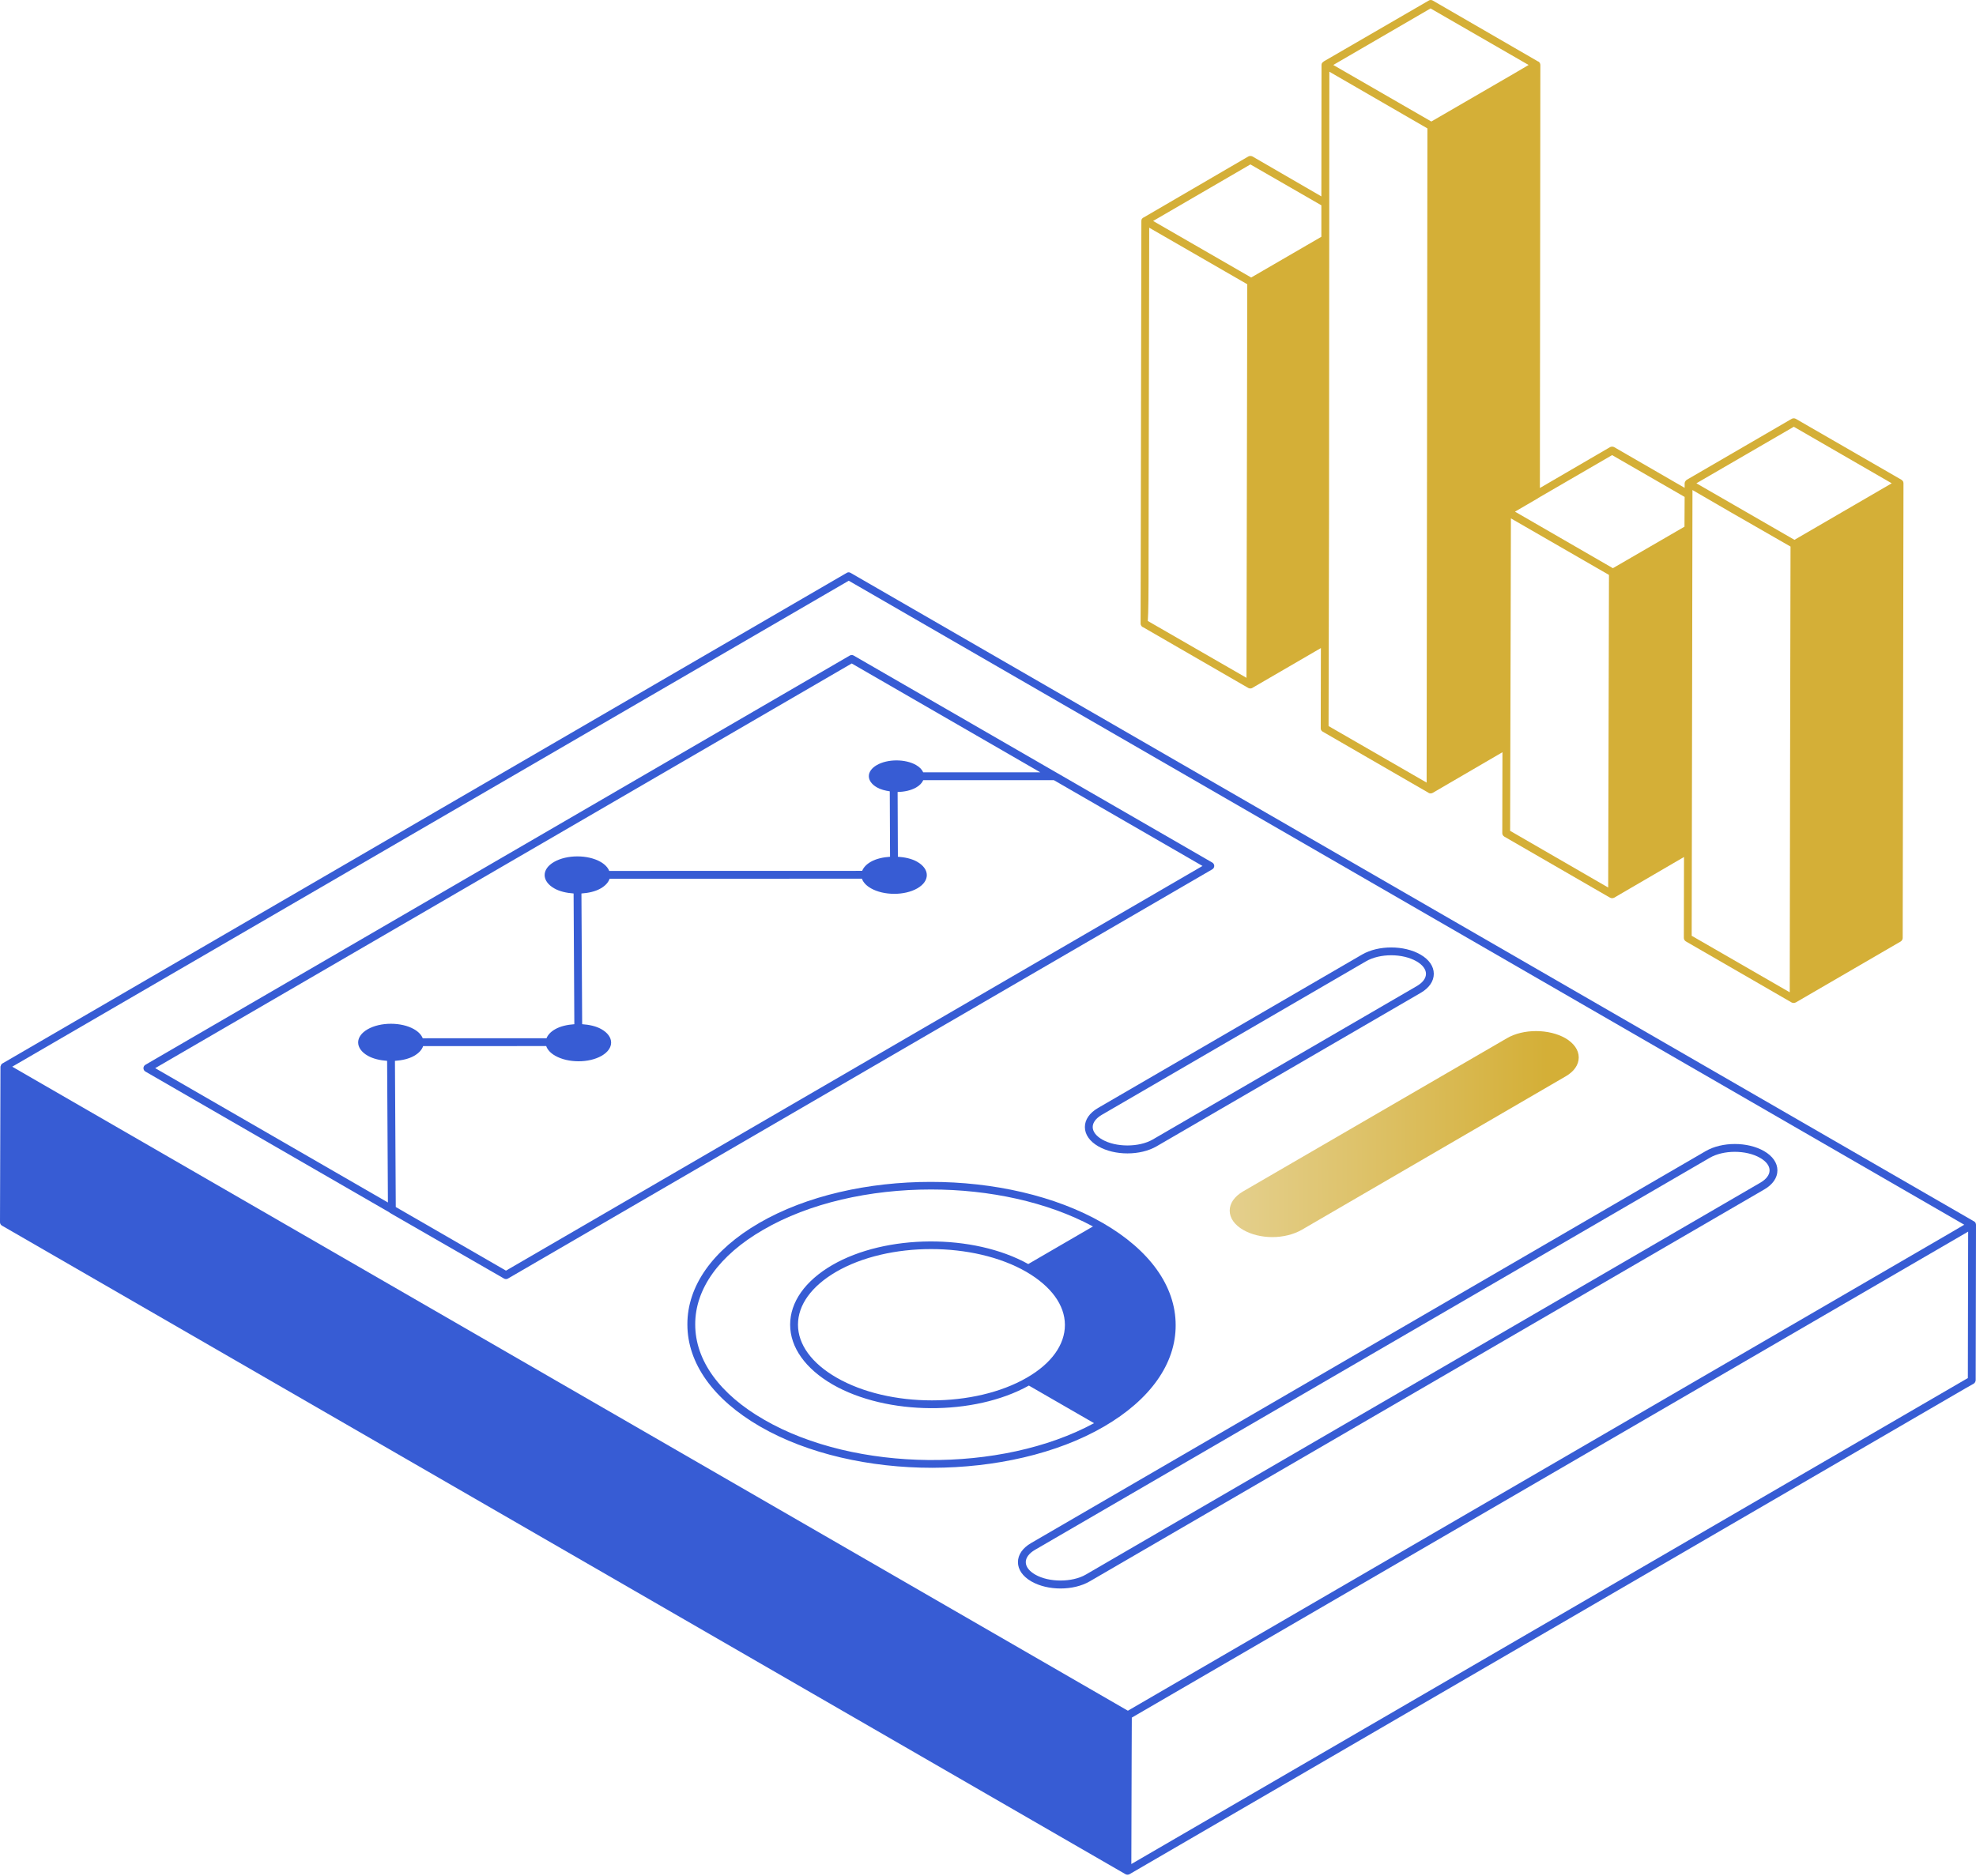
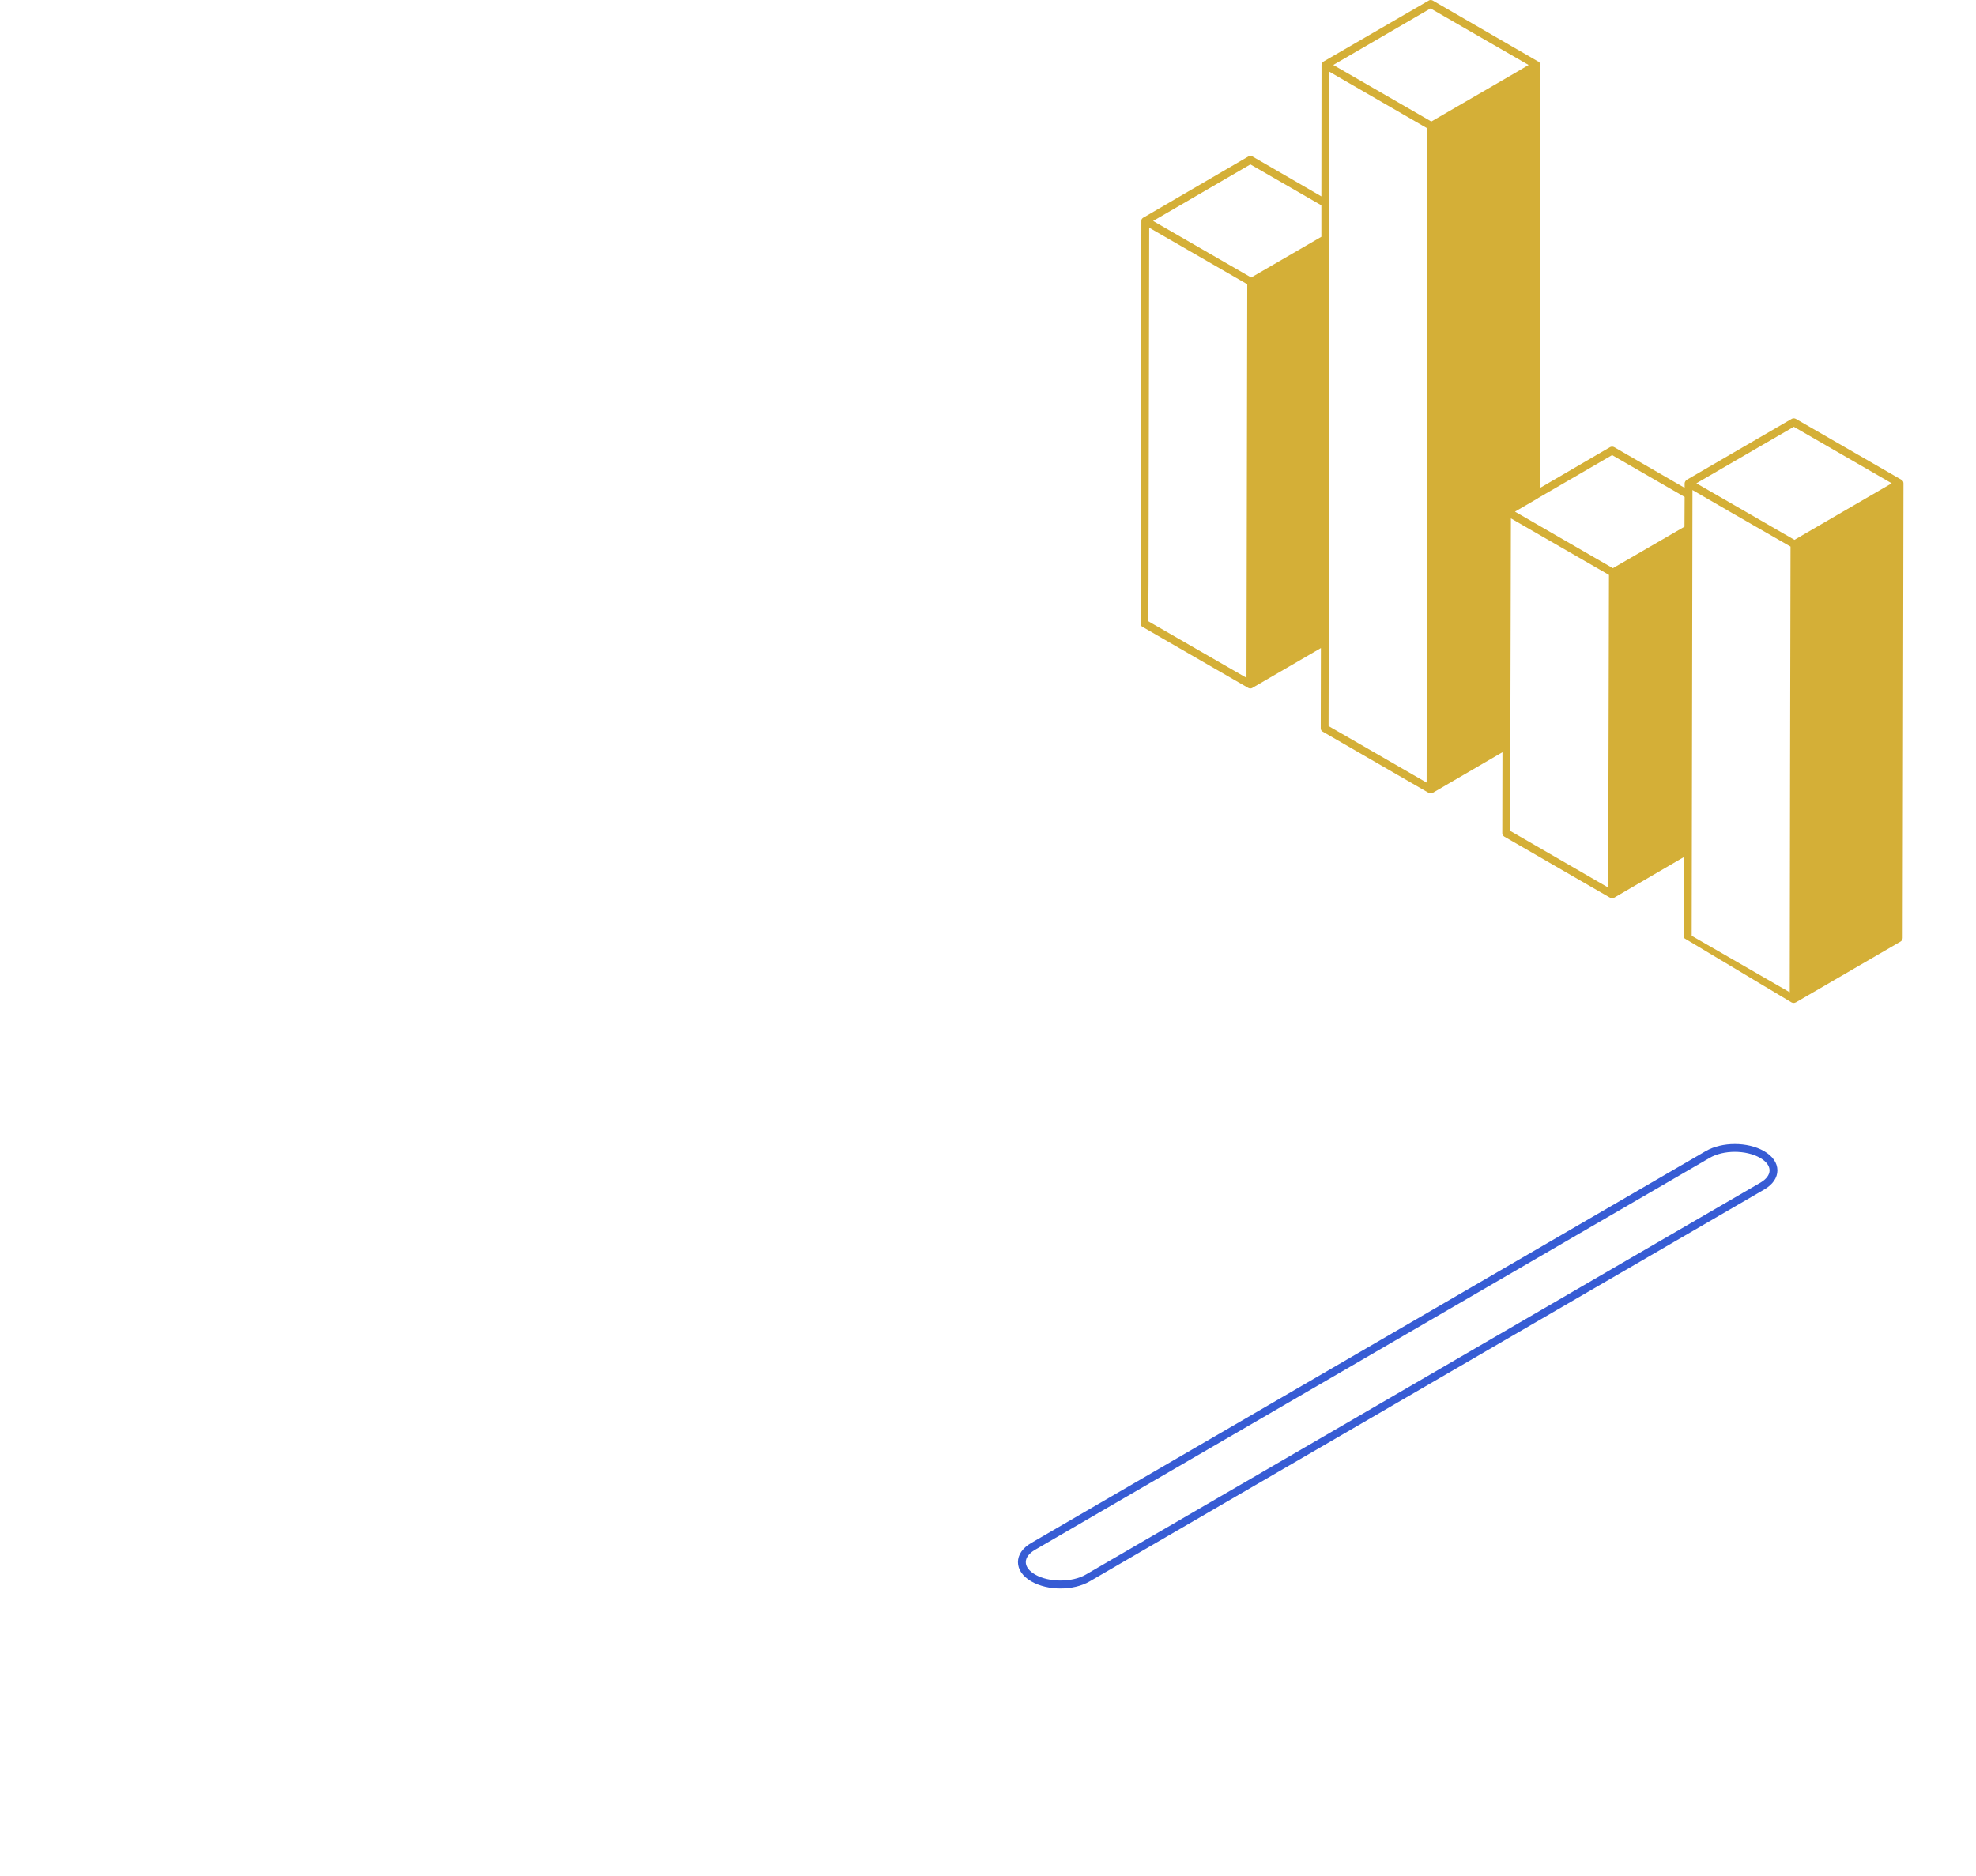
<svg xmlns="http://www.w3.org/2000/svg" width="438" height="416" viewBox="0 0 438 416" fill="none">
-   <path d="M437.966 271.324C437.931 271.254 437.931 271.185 437.896 271.116C437.827 270.977 437.723 270.872 437.584 270.803L188.548 127.014C188.27 126.84 187.958 126.84 187.68 127.014L0.556 235.767C0.417 235.836 0.313 235.941 0.243 236.08C0.208 236.149 0.208 236.219 0.174 236.288C0.139 236.358 0.104 236.427 0.104 236.496L0 270.977C0 271.289 0.174 271.602 0.452 271.741L249.488 415.53C249.627 415.599 249.766 415.634 249.904 415.634C250.078 415.634 250.217 415.599 250.356 415.53L435.639 307.818L437.48 306.776C437.758 306.603 437.897 306.325 437.931 306.013L438.001 271.532C438.001 271.462 437.966 271.393 437.966 271.324ZM250.008 379.279L2.709 236.496L188.132 128.75L435.397 271.532L432.445 273.268L250.008 379.279ZM436.195 305.526L250.772 413.273L250.841 389.349L250.876 380.806L436.264 273.06L436.195 305.526Z" fill="#375CD4" />
-   <path d="M269.148 191.986C269.148 191.674 268.982 191.39 268.714 191.234L189.224 145.34C188.954 145.181 188.62 145.191 188.354 145.344L32.231 236.072C31.963 236.228 31.799 236.513 31.799 236.821C31.799 237.133 31.965 237.418 32.233 237.574L86.32 268.801C86.36 268.835 86.384 268.883 86.43 268.91L111.201 283.164L111.725 283.467C111.859 283.545 112.01 283.582 112.159 283.582C112.31 283.582 112.461 283.542 112.595 283.464L268.716 192.736C268.984 192.58 269.148 192.295 269.148 191.986ZM81.491 228.198C78.662 229.824 78.705 232.46 81.524 234.069C82.723 234.753 84.249 235.086 85.808 235.198L85.986 266.601L34.4 236.818L188.791 147.097L230.598 171.233H204.641C204.375 170.637 203.859 170.07 203.045 169.606C200.665 168.247 196.751 168.247 194.362 169.619C191.972 170.992 192.009 173.219 194.39 174.577C195.2 175.039 196.195 175.29 197.228 175.443L197.289 189.949C195.729 190.058 194.202 190.388 193.012 191.072C192.017 191.644 191.398 192.343 191.109 193.076L135.043 193.09C134.744 192.351 134.11 191.647 133.107 191.074C130.288 189.465 125.654 189.466 122.825 191.091C119.996 192.716 120.04 195.352 122.858 196.961C124.057 197.646 125.584 197.979 127.143 198.09L127.307 227.075C125.749 227.185 124.224 227.515 123.035 228.198C122.048 228.765 121.433 229.458 121.141 230.184L93.707 230.196C93.408 229.458 92.776 228.754 91.773 228.181C88.953 226.573 84.32 226.573 81.491 228.198ZM112.157 281.711L87.727 267.606L87.544 235.2C89.098 235.095 90.616 234.768 91.805 234.085C92.866 233.476 93.527 232.723 93.789 231.933L121.071 231.921C121.34 232.71 122.007 233.463 123.068 234.069C125.915 235.694 130.521 235.71 133.35 234.085C136.179 232.46 136.164 229.807 133.317 228.182C132.129 227.504 130.603 227.178 129.043 227.072L128.88 198.093C130.433 197.987 131.951 197.66 133.14 196.977C134.199 196.369 134.86 195.616 135.122 194.826L191.053 194.813C191.326 195.595 191.99 196.341 193.045 196.943C195.893 198.568 200.497 198.584 203.326 196.959C206.156 195.334 206.141 192.681 203.294 191.057C202.107 190.38 200.584 190.053 199.025 189.947L198.965 175.589C200.458 175.56 201.937 175.244 203.072 174.592C203.878 174.129 204.387 173.564 204.647 172.97H233.605L244.099 179.029L266.547 191.99L112.157 281.711Z" fill="#375CD4" />
-   <path d="M240.475 249.88C240.476 251.528 241.528 253.041 243.433 254.143C245.252 255.194 247.585 255.719 249.915 255.719C252.245 255.719 254.573 255.194 256.383 254.139L314.916 220.125C316.788 219.04 317.819 217.537 317.815 215.899C317.814 214.248 316.764 212.732 314.862 211.634C311.22 209.538 305.539 209.531 301.924 211.627L243.391 245.645C241.507 246.737 240.471 248.242 240.475 249.88ZM302.795 213.126C304.33 212.237 306.347 211.79 308.37 211.79C310.403 211.79 312.439 212.241 313.994 213.139C315.338 213.916 316.079 214.896 316.079 215.903C316.081 216.893 315.359 217.859 314.045 218.626L255.512 252.64C252.484 254.397 247.35 254.4 244.301 252.637C242.955 251.86 242.213 250.88 242.211 249.877C242.209 248.883 242.938 247.913 244.262 247.144L302.795 213.126Z" fill="#375CD4" />
-   <path d="M272.578 268.407C272.578 270.074 273.655 271.567 275.565 272.678C277.37 273.72 279.697 274.275 282.023 274.275C284.35 274.275 286.676 273.72 288.516 272.678L347.025 238.649C348.9 237.573 349.942 236.08 349.942 234.448C349.942 232.781 348.865 231.288 346.991 230.177C343.345 228.093 337.65 228.058 334.039 230.177L275.495 264.171C273.62 265.282 272.578 266.775 272.578 268.407Z" fill="url(#paint0_linear_1212_220)" />
-   <path d="M260.598 293.79C260.598 285.179 254.868 277.158 244.451 271.151C223.374 258.997 189.206 258.997 168.268 271.151C157.99 277.123 152.331 285.109 152.365 293.651C152.365 302.228 158.094 310.283 168.511 316.291C179.033 322.368 192.852 325.423 206.672 325.423C220.457 325.388 234.242 322.368 244.694 316.291C254.973 310.318 260.633 302.332 260.598 293.79ZM236.048 293.755C236.048 298.13 233.062 302.297 227.645 305.422C216.047 312.159 197.089 312.159 185.421 305.422C179.936 302.262 176.88 298.095 176.88 293.686C176.88 289.311 179.866 285.178 185.318 281.984C196.915 275.248 215.84 275.248 227.506 281.984C232.993 285.179 236.048 289.346 236.048 293.755ZM169.379 314.763C159.518 309.103 154.102 301.603 154.102 293.651C154.067 285.769 159.414 278.303 169.136 272.678C179.38 266.706 192.853 263.719 206.36 263.719C219.243 263.719 232.16 266.463 242.264 271.914L227.923 280.248C215.736 273.477 196.36 273.581 184.45 280.491C178.443 283.998 175.143 288.686 175.143 293.686C175.143 298.721 178.512 303.443 184.553 306.95C196.568 313.86 215.943 313.964 228.062 307.193L242.507 315.527C221.95 326.673 189.519 326.43 169.379 314.763Z" fill="#375CD4" />
  <path d="M391.026 255.21C387.384 253.108 381.7 253.111 378.089 255.207L228.555 342.107C226.671 343.199 225.635 344.704 225.639 346.342C225.64 347.99 226.69 349.502 228.596 350.605C230.417 351.656 232.748 352.181 235.077 352.181C237.409 352.181 239.737 351.656 241.547 350.601L391.08 263.705C392.953 262.619 393.982 261.117 393.981 259.479C393.979 257.825 392.929 256.309 391.026 255.21ZM390.208 262.206L240.676 349.102C237.644 350.855 232.509 350.859 229.464 349.099C228.117 348.322 227.375 347.342 227.375 346.339C227.373 345.348 228.102 344.375 229.426 343.605L378.961 256.706C380.495 255.817 382.514 255.369 384.539 255.369C386.568 255.369 388.605 255.817 390.158 256.716C391.502 257.492 392.243 258.472 392.245 259.479C392.246 260.473 391.522 261.439 390.208 262.206Z" fill="#375CD4" />
-   <path d="M253.447 139.097L276.711 152.535C276.85 152.604 276.989 152.639 277.163 152.639C277.302 152.639 277.441 152.604 277.58 152.535C277.615 152.535 277.615 152.5 277.615 152.5L292.789 143.681L292.754 161.494C292.754 161.806 292.928 162.084 293.205 162.223L316.643 175.765C316.643 175.765 316.643 175.8 316.679 175.8C316.782 175.869 316.956 175.904 317.095 175.904C317.234 175.904 317.408 175.869 317.547 175.8L333.034 166.772L332.998 184.724C332.998 185.036 333.173 185.314 333.45 185.487L356.888 199.03C356.888 199.03 356.888 199.03 356.923 199.03C357.027 199.099 357.201 199.134 357.34 199.134C357.479 199.134 357.652 199.099 357.791 199.03L373.277 190.002L373.243 207.954C373.243 208.266 373.416 208.544 373.694 208.718L397.133 222.26C397.272 222.329 397.445 222.364 397.584 222.364C397.723 222.364 397.897 222.329 398.001 222.26C398.036 222.26 398.036 222.26 398.036 222.26L421.335 208.718C421.578 208.544 421.751 208.266 421.751 207.954L421.925 107.152C421.925 107.013 421.89 106.84 421.82 106.701C421.751 106.596 421.612 106.492 421.509 106.388L398.036 92.846C397.758 92.707 397.445 92.707 397.167 92.846L373.867 106.388C373.729 106.492 373.625 106.596 373.555 106.735C373.486 106.84 373.416 107.013 373.416 107.152V108.159L357.791 99.131C357.513 98.992 357.166 98.992 356.888 99.131L341.332 108.194L341.436 14.406C341.436 14.094 341.262 13.816 341.019 13.642C340.985 13.642 340.985 13.642 340.95 13.642L317.547 0.1C317.269 -0.039 316.921 -0.039 316.679 0.135L293.379 13.642C293.379 13.642 293.379 13.642 293.379 13.677C293.241 13.746 293.135 13.851 293.032 13.99C292.963 14.094 292.928 14.267 292.928 14.406L292.893 43.539L277.615 34.685C277.337 34.546 276.99 34.546 276.712 34.685L253.482 48.227C253.447 48.227 253.447 48.227 253.447 48.227C253.309 48.296 253.204 48.435 253.1 48.539C253.031 48.678 252.996 48.817 252.996 48.99C252.996 48.99 252.996 48.99 252.996 49.025C252.857 131.251 252.822 137.709 252.822 138.23V138.265C252.822 138.646 253.1 138.993 253.447 139.097ZM397.618 94.617L419.32 107.152L397.757 119.687L384.458 112.013L376.02 107.152L397.618 94.617ZM375.152 108.645L383.59 113.541L396.889 121.18L396.785 171.737L396.715 220.003L374.979 207.468L375.152 108.645ZM356.472 196.772L334.734 184.203L334.909 114.93L356.645 127.465L356.472 196.772ZM340.95 110.416L357.34 100.902L373.416 110.173L373.382 116.77L357.513 125.972L335.811 113.436L340.88 110.485C340.916 110.451 340.916 110.451 340.95 110.416ZM317.095 1.871L338.832 14.406L335.707 16.246L317.269 26.941L295.532 14.406L317.095 1.871ZM294.594 114.096L294.664 15.899L316.401 28.469L316.227 173.508L294.49 160.973L294.594 114.096ZM277.163 36.455L292.893 45.518V52.497L277.337 61.526L255.6 48.99L277.163 36.455ZM254.593 123.611L254.732 50.483L276.469 63.019L276.295 150.278L254.419 137.674C254.558 135.903 254.593 132.048 254.593 123.611Z" fill="#D4AF37" />
+   <path d="M253.447 139.097L276.711 152.535C276.85 152.604 276.989 152.639 277.163 152.639C277.302 152.639 277.441 152.604 277.58 152.535C277.615 152.535 277.615 152.5 277.615 152.5L292.789 143.681L292.754 161.494C292.754 161.806 292.928 162.084 293.205 162.223L316.643 175.765C316.643 175.765 316.643 175.8 316.679 175.8C316.782 175.869 316.956 175.904 317.095 175.904C317.234 175.904 317.408 175.869 317.547 175.8L333.034 166.772L332.998 184.724C332.998 185.036 333.173 185.314 333.45 185.487L356.888 199.03C356.888 199.03 356.888 199.03 356.923 199.03C357.027 199.099 357.201 199.134 357.34 199.134C357.479 199.134 357.652 199.099 357.791 199.03L373.277 190.002L373.243 207.954L397.133 222.26C397.272 222.329 397.445 222.364 397.584 222.364C397.723 222.364 397.897 222.329 398.001 222.26C398.036 222.26 398.036 222.26 398.036 222.26L421.335 208.718C421.578 208.544 421.751 208.266 421.751 207.954L421.925 107.152C421.925 107.013 421.89 106.84 421.82 106.701C421.751 106.596 421.612 106.492 421.509 106.388L398.036 92.846C397.758 92.707 397.445 92.707 397.167 92.846L373.867 106.388C373.729 106.492 373.625 106.596 373.555 106.735C373.486 106.84 373.416 107.013 373.416 107.152V108.159L357.791 99.131C357.513 98.992 357.166 98.992 356.888 99.131L341.332 108.194L341.436 14.406C341.436 14.094 341.262 13.816 341.019 13.642C340.985 13.642 340.985 13.642 340.95 13.642L317.547 0.1C317.269 -0.039 316.921 -0.039 316.679 0.135L293.379 13.642C293.379 13.642 293.379 13.642 293.379 13.677C293.241 13.746 293.135 13.851 293.032 13.99C292.963 14.094 292.928 14.267 292.928 14.406L292.893 43.539L277.615 34.685C277.337 34.546 276.99 34.546 276.712 34.685L253.482 48.227C253.447 48.227 253.447 48.227 253.447 48.227C253.309 48.296 253.204 48.435 253.1 48.539C253.031 48.678 252.996 48.817 252.996 48.99C252.996 48.99 252.996 48.99 252.996 49.025C252.857 131.251 252.822 137.709 252.822 138.23V138.265C252.822 138.646 253.1 138.993 253.447 139.097ZM397.618 94.617L419.32 107.152L397.757 119.687L384.458 112.013L376.02 107.152L397.618 94.617ZM375.152 108.645L383.59 113.541L396.889 121.18L396.785 171.737L396.715 220.003L374.979 207.468L375.152 108.645ZM356.472 196.772L334.734 184.203L334.909 114.93L356.645 127.465L356.472 196.772ZM340.95 110.416L357.34 100.902L373.416 110.173L373.382 116.77L357.513 125.972L335.811 113.436L340.88 110.485C340.916 110.451 340.916 110.451 340.95 110.416ZM317.095 1.871L338.832 14.406L335.707 16.246L317.269 26.941L295.532 14.406L317.095 1.871ZM294.594 114.096L294.664 15.899L316.401 28.469L316.227 173.508L294.49 160.973L294.594 114.096ZM277.163 36.455L292.893 45.518V52.497L277.337 61.526L255.6 48.99L277.163 36.455ZM254.593 123.611L254.732 50.483L276.469 63.019L276.295 150.278L254.419 137.674C254.558 135.903 254.593 132.048 254.593 123.611Z" fill="#D4AF37" />
  <defs>
    <linearGradient id="paint0_linear_1212_220" x1="273.594" y1="253.539" x2="343.034" y2="253.104" gradientUnits="userSpaceOnUse">
      <stop stop-color="#E4CF8C" />
      <stop offset="1" stop-color="#D4AF37" />
    </linearGradient>
  </defs>
</svg>